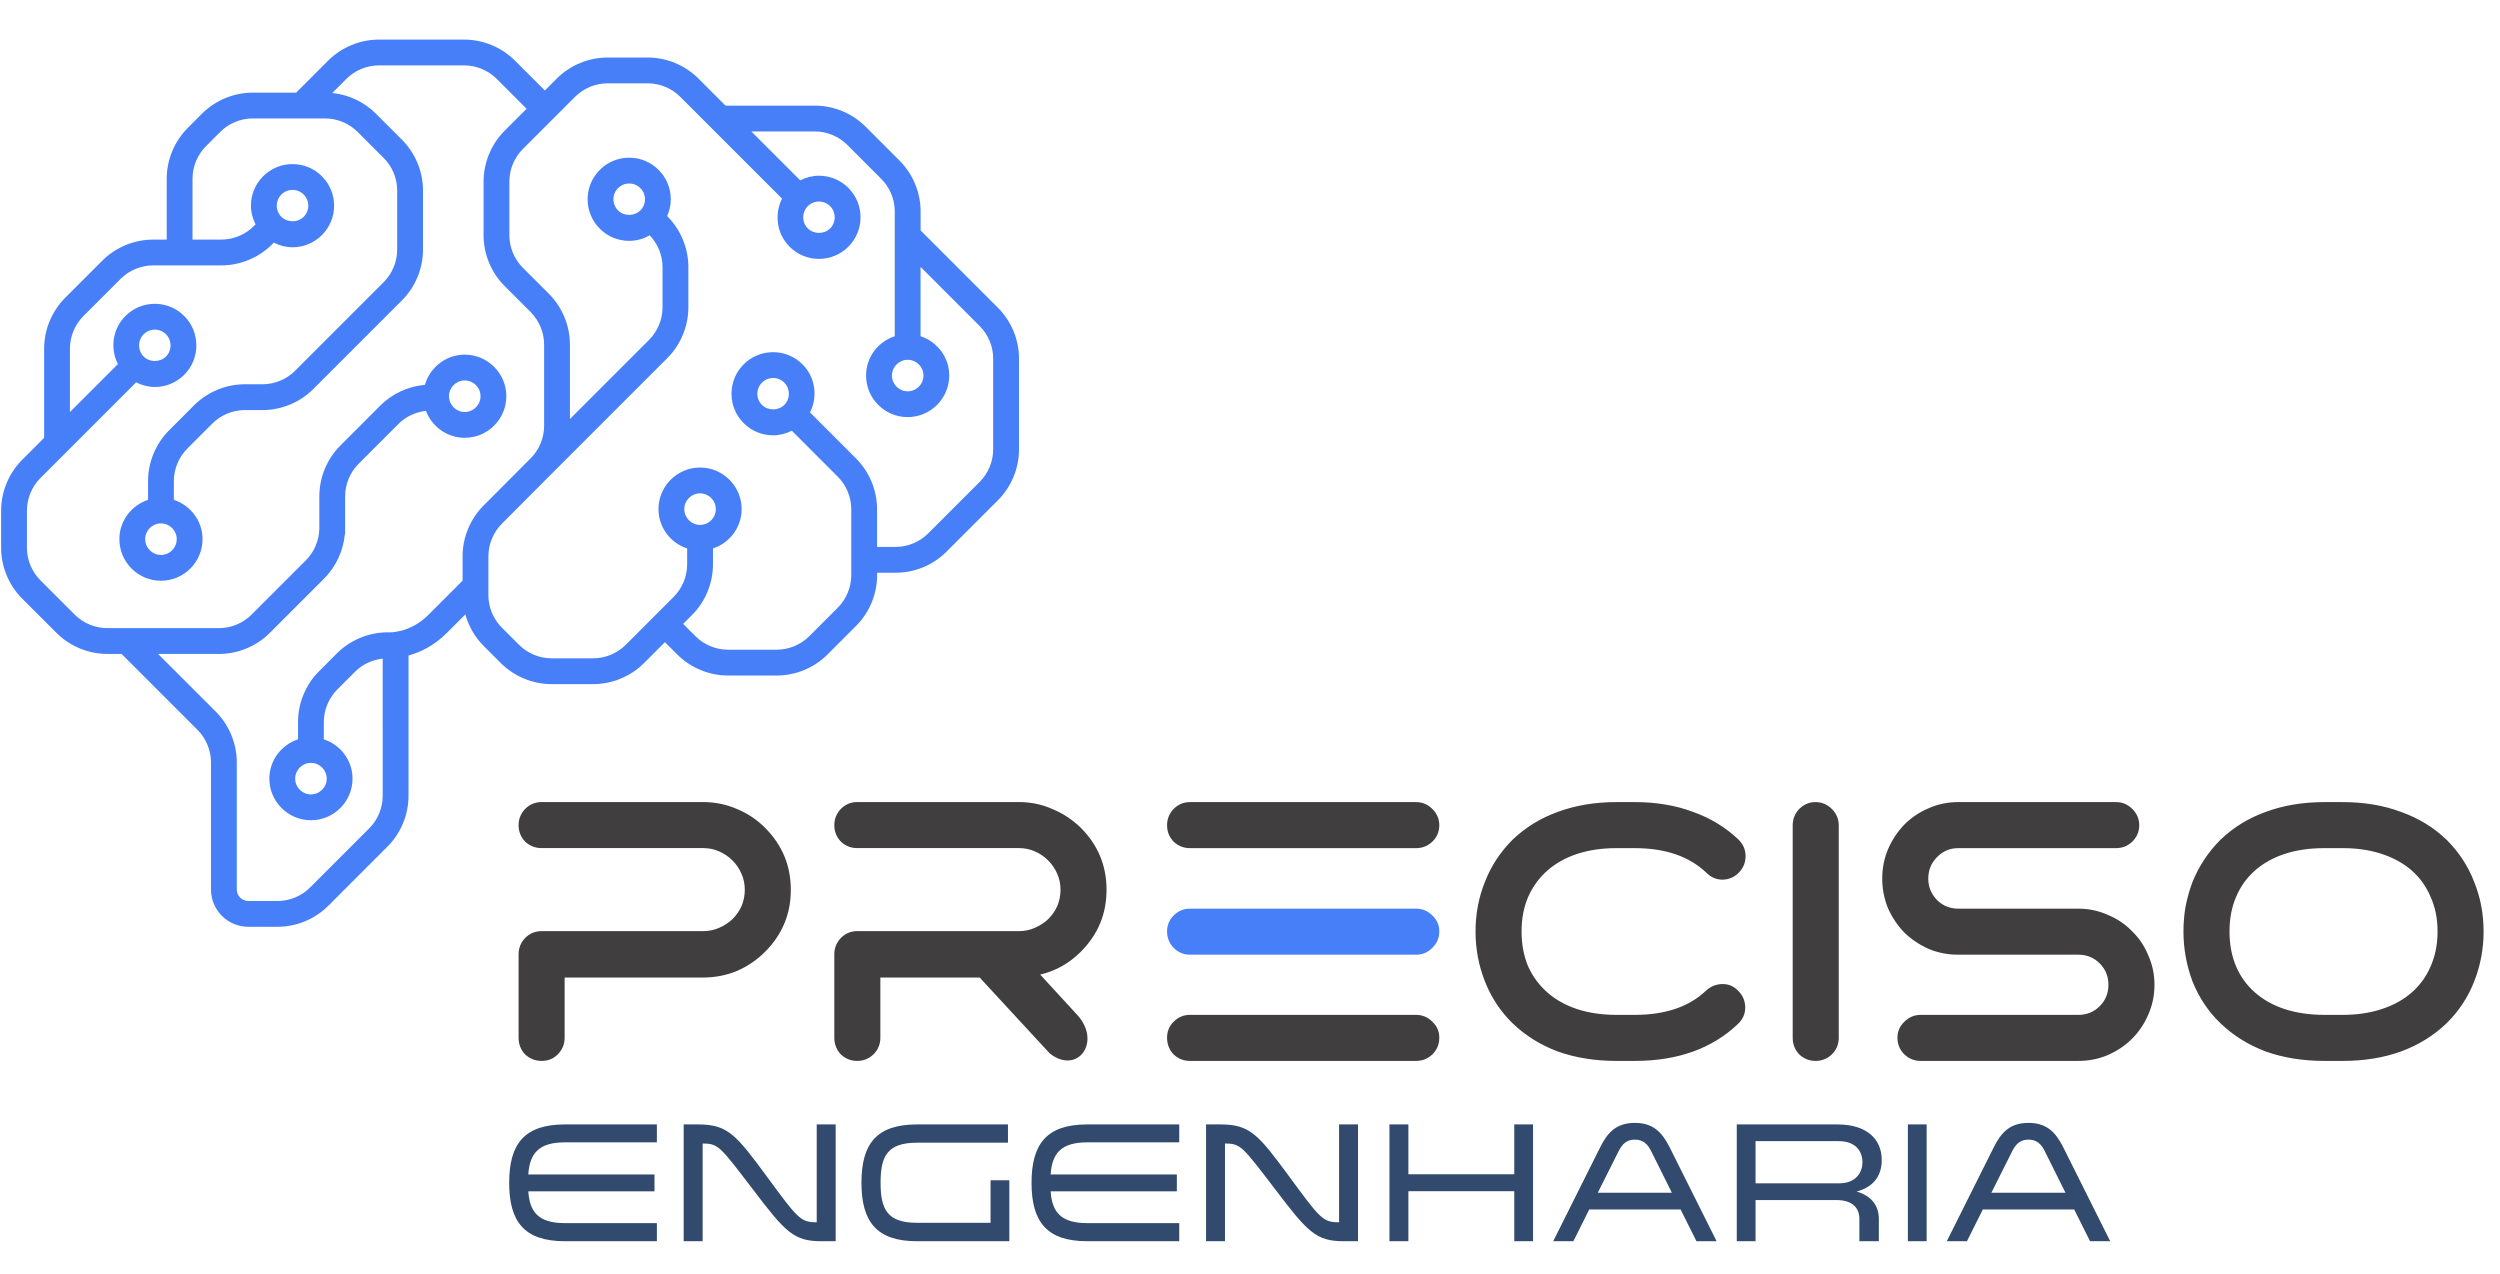
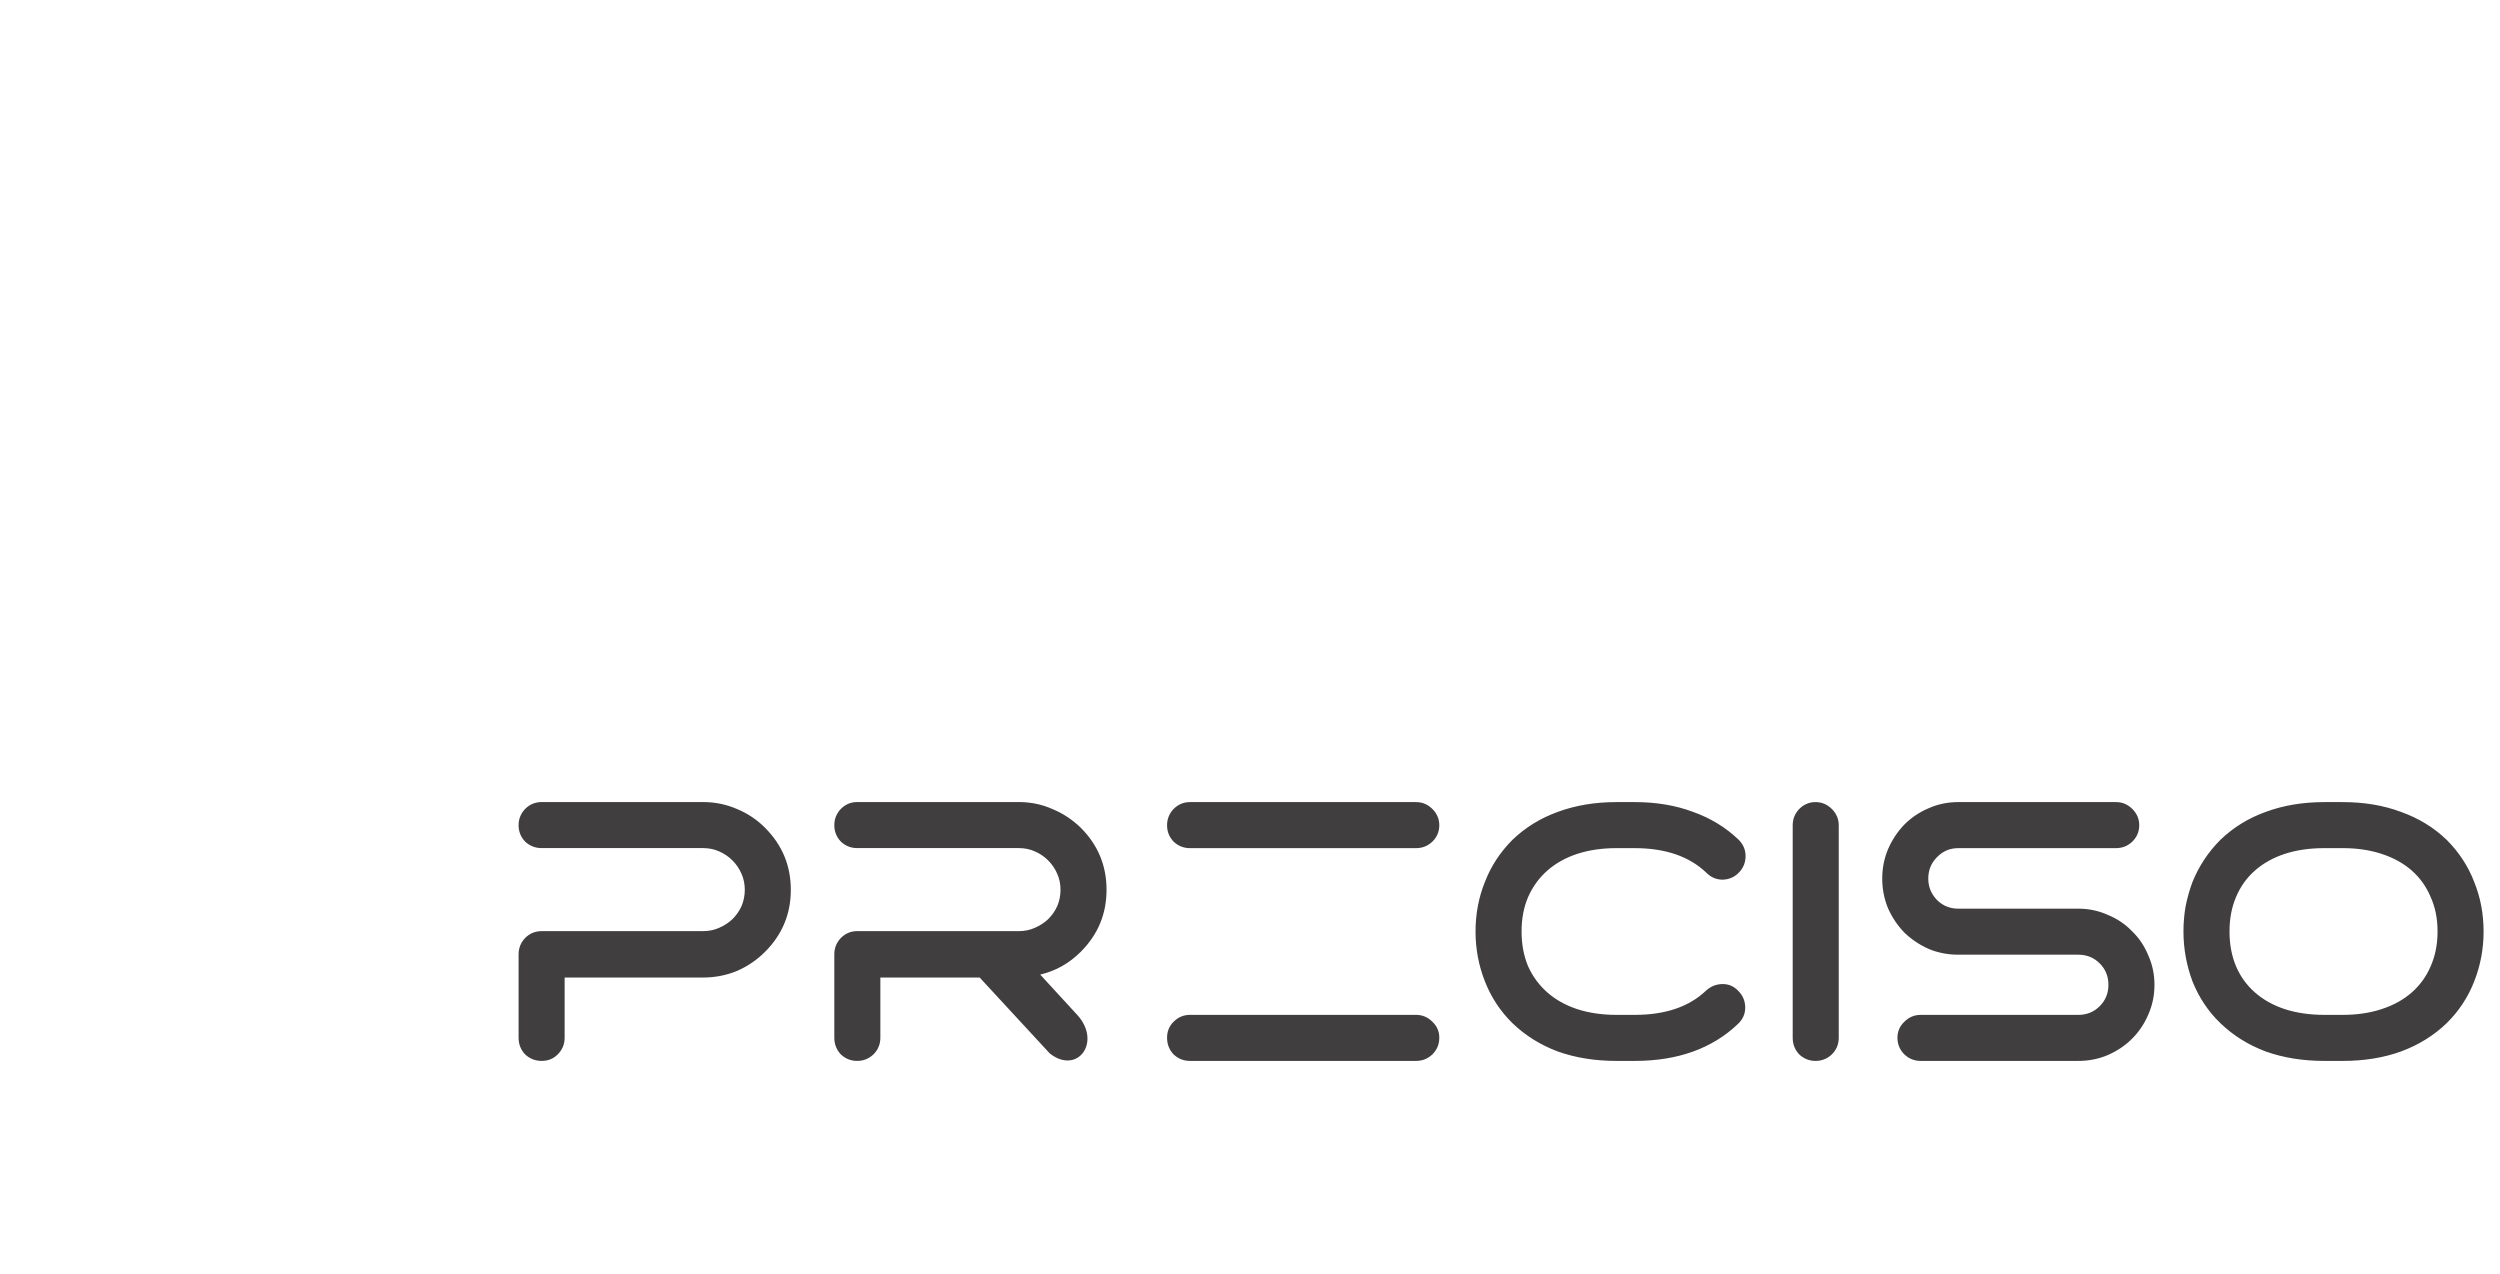
<svg xmlns="http://www.w3.org/2000/svg" xmlns:ns1="http://sodipodi.sourceforge.net/DTD/sodipodi-0.dtd" xmlns:ns2="http://www.inkscape.org/namespaces/inkscape" viewBox="0 0 196.065 99.941" height="99.941" width="196.065" xml:space="preserve" id="svg2" ns1:docname="Logo Site Preciso - Fundo branco site.svg" ns2:version="1.3.2 (091e20e, 2023-11-25, custom)" ns2:export-filename="..\..\Documents\03 Preciso Engenharia\Logos\Logo Preciso M01.svg" ns2:export-xdpi="96" ns2:export-ydpi="96">
  <defs id="defs6">
    <linearGradient id="linearGradient5" spreadMethod="pad" gradientTransform="matrix(1993.38,0,0,-1993.38,2475.96,2748.4)" gradientUnits="userSpaceOnUse" y2="0" x2="1" y1="0" x1="0">
      <stop id="stop4" offset="0" style="stop-color:#00ddf8;stop-opacity:1;" />
      <stop id="stop5" offset="1" style="stop-color:#00fae1;stop-opacity:1;" />
    </linearGradient>
    <linearGradient id="linearGradient9" spreadMethod="pad" gradientTransform="matrix(1993.38,0,0,-1993.38,2475.96,2748.4)" gradientUnits="userSpaceOnUse" y2="0" x2="1" y1="0" x1="0">
      <stop id="stop8" offset="0" style="stop-color:#00f6e4;stop-opacity:1" />
      <stop id="stop9" offset="1" style="stop-opacity:1;stop-color:#00d4ff" />
    </linearGradient>
    <clipPath id="clipPath22">
      <path id="path20" d="m 4146.51,2996.39 c -12.04,12.04 -12.03,31.64 0,43.68 5.83,5.82 13.59,9.04 21.85,9.04 8.23,0 15.99,-3.22 21.81,-9.04 12.04,-12.04 12.06,-31.64 0.03,-43.67 -11.69,-11.68 -32.04,-11.65 -43.69,-0.01 z m -269.68,273.64 c -5.82,5.82 -9.04,13.57 -9.06,21.8 0,8.26 3.24,16 9.09,21.86 5.82,5.83 13.57,9.05 21.81,9.05 8.24,0 15.99,-3.22 21.84,-9.08 5.84,-5.83 9.06,-13.57 9.06,-21.83 0,-8.24 -3.21,-15.98 -9.06,-21.81 -11.65,-11.67 -31.97,-11.7 -43.68,0.01 z m 279.52,-600.41 c 17.02,0 30.88,-13.85 30.88,-30.86 0,-17.05 -13.86,-30.9 -30.88,-30.9 -17.05,0 -30.9,13.85 -30.9,30.9 0,17.01 13.85,30.86 30.9,30.86 z m -293.71,-468.98 c 17.02,0 30.87,-13.86 30.87,-30.88 0,-17.02 -13.85,-30.88 -30.87,-30.88 -17.05,0 -30.9,13.86 -30.9,30.88 0,17.02 13.85,30.88 30.9,30.88 z m -270.34,718.04 c 0,-17.04 -13.84,-30.88 -30.88,-30.88 -17.04,0 -30.89,13.84 -30.89,30.88 0,17.04 13.85,30.89 30.89,30.89 17.04,0 30.88,-13.85 30.88,-30.89 z m 826.5,-296.86 c 0,-23.69 -9.6,-46.9 -26.37,-63.67 l -67.23,-67.22 c -16.76,-16.76 -39.97,-26.37 -63.66,-26.37 h -218.93 c -23.71,0 -46.91,9.61 -63.66,26.37 l -106.4,106.4 c -16.77,16.75 -26.37,39.95 -26.37,63.64 v 61.76 c 0,37.01 -15.01,73.22 -41.16,99.36 l -78.31,78.36 c -23.33,23.29 -54.65,37.67 -87.35,40.53 -9.77,34.02 -40.83,59.13 -77.94,59.13 -44.9,0 -81.42,-36.53 -81.42,-81.43 0,-44.88 36.52,-81.42 81.42,-81.42 34.77,0 64.31,22.03 75.96,52.79 20.07,-2.32 39.24,-11 53.6,-25.35 l 78.31,-78.36 c 16.75,-16.73 26.35,-39.91 26.35,-63.61 v -74.48 h 0.65 c 3,-32.48 17.36,-63.5 40.54,-86.67 L 3943.2,2455.2 c 26.18,-26.17 62.41,-41.17 99.41,-41.17 h 119.36 L 4049,2301.08 c -26.17,-26.17 -41.18,-62.39 -41.18,-99.39 v -248.96 c 0,-12.41 -10.08,-22.5 -22.47,-22.5 h -57.34 c -23.71,0 -46.91,9.61 -63.65,26.37 l -115.92,115.92 c -16.76,16.76 -26.36,39.96 -26.36,63.63 v 268.66 c 20.19,-2.25 39.44,-10.97 53.89,-25.4 l 35.01,-35.02 c 16.77,-16.79 26.38,-39.98 26.38,-63.67 v -33.97 c -32.5,-10.69 -56.17,-40.96 -56.17,-76.99 0,-44.89 36.54,-81.42 81.45,-81.42 44.88,0 81.4,36.53 81.4,81.42 0,36.01 -23.67,66.3 -56.14,76.99 v 33.97 c 0,36.98 -15,73.21 -41.18,99.39 l -35.02,35.05 c -26.19,26.16 -62.42,41.16 -99.4,41.16 l -2.05,-0.09 c -0.2,-0.01 -41.12,-2.26 -77.64,34.27 l -66.98,67 v 47.77 c 0,37.02 -15,73.23 -41.13,99.35 l -92.2,92.55 c -16.73,16.73 -26.34,39.9 -26.34,63.61 v 159.05 c 0,23.69 9.61,46.9 26.34,63.66 l 51.1,51.08 c 26.15,26.15 41.16,62.37 41.16,99.38 v 105.16 c 0,37.02 -15.01,73.24 -41.16,99.4 l -43.14,43.13 58.57,58.56 c 16.77,16.75 39.98,26.36 63.67,26.36 h 167.01 c 23.69,0 46.89,-9.61 63.65,-26.36 l 27.7,-27.71 c -32.03,-3.25 -62.56,-17.6 -85.41,-40.46 l -51.09,-51.09 c -26.18,-26.18 -41.19,-62.39 -41.19,-99.36 v -115.79 c 0,-37 15.01,-73.22 41.19,-99.38 l 173.63,-173.67 c 26.19,-26.16 62.42,-41.16 99.39,-41.16 h 34.65 c 23.71,0 46.9,-9.61 63.63,-26.36 l 49.03,-49.06 c 16.77,-16.77 26.38,-39.97 26.38,-63.64 v -36.78 c -32.49,-10.7 -56.16,-40.97 -56.16,-76.98 0,-44.9 36.54,-81.43 81.44,-81.43 44.89,0 81.41,36.53 81.41,81.43 0,36.01 -23.67,66.28 -56.14,76.98 v 36.78 c 0,36.97 -15.02,73.19 -41.18,99.38 l -49.02,49.06 c -26.17,26.16 -62.38,41.16 -99.39,41.16 h -34.65 c -23.68,0 -46.87,9.6 -63.66,26.37 l -173.64,173.65 c -16.76,16.76 -26.37,39.96 -26.37,63.65 v 115.79 c 0,23.67 9.61,46.86 26.37,63.62 l 51.11,51.11 c 16.74,16.76 39.92,26.36 63.63,26.36 h 141.75 c 23.7,0 46.91,-9.61 63.66,-26.37 l 27.92,-27.93 c 16.76,-16.77 26.37,-39.96 26.37,-63.64 v -119.3 h -56.42 c -23.69,0 -46.89,9.61 -63.62,26.36 l -3.44,3.44 c 5.71,11.27 9.07,23.62 9.07,36.61 -0.02,21.75 -8.49,42.2 -23.86,57.55 -15.36,15.4 -35.81,23.89 -57.58,23.89 -21.76,0 -42.21,-8.49 -57.56,-23.85 -15.39,-15.4 -23.87,-35.85 -23.87,-57.6 0.02,-21.75 8.49,-42.2 23.85,-57.53 15.37,-15.4 35.84,-23.89 57.58,-23.89 13,0 25.37,3.36 36.62,9.09 l 3.44,-3.44 c 26.15,-26.16 62.36,-41.16 99.37,-41.16 l 133.61,-0.02 c 23.7,0 46.9,-9.61 63.65,-26.37 l 72.84,-72.84 c 16.77,-16.77 26.38,-39.96 26.38,-63.64 v -124.28 l -93.91,93.89 c 15.38,30.54 10.7,68.69 -14.75,94.16 -15.38,15.38 -35.83,23.85 -57.56,23.85 -21.76,0 -42.21,-8.47 -57.6,-23.85 -31.72,-31.76 -31.72,-83.41 0.01,-115.14 15.38,-15.39 35.83,-23.86 57.59,-23.86 12.99,0 25.35,3.36 36.61,9.08 l 187.44,-187.46 c 16.79,-16.78 26.39,-39.97 26.39,-63.66 z m -1210.34,682.56 c 0,8.24 3.22,15.99 9.08,21.83 5.82,5.84 13.58,9.07 21.84,9.07 8.23,0 15.97,-3.21 21.8,-9.07 5.84,-5.82 9.06,-13.59 9.06,-21.83 -0.01,-8.24 -3.22,-15.99 -9.07,-21.85 -11.66,-11.64 -31.95,-11.68 -43.67,0.04 -5.82,5.82 -9.04,13.57 -9.04,21.81 z m -318.91,-57.13 c -11.68,-11.68 -32.02,-11.67 -43.67,-0.02 -12.04,12.04 -12.02,31.64 0,43.68 5.84,5.82 13.58,9.05 21.83,9.05 8.24,0 16.01,-3.23 21.83,-9.05 12.04,-12.04 12.06,-31.64 0.01,-43.66 z m 46.13,-301.92 c 5.83,5.83 13.58,9.04 21.83,9.04 8.25,0 16.02,-3.21 21.84,-9.04 5.84,-5.83 9.06,-13.6 9.06,-21.84 0,-8.26 -3.22,-16.01 -9.06,-21.85 -11.7,-11.64 -32.04,-11.61 -43.69,0 -12.04,12.04 -12.02,31.64 0.02,43.69 z m 164.85,-278.64 c -17.01,0 -30.86,13.86 -30.86,30.9 0,17.03 13.85,30.87 30.86,30.87 17.04,0 30.9,-13.84 30.9,-30.87 0,-17.04 -13.86,-30.9 -30.9,-30.9 z m 414.55,-137.53 c 0,-23.71 -9.59,-46.91 -26.34,-63.66 l -33.73,-33.71 c -16.77,-16.77 -39.96,-26.37 -63.64,-26.37 h -81.56 c -23.69,0 -46.9,9.6 -63.66,26.35 l -93.96,94 c -16.79,16.78 -26.39,39.98 -26.39,63.67 v 31.15 c 32.48,10.7 56.15,40.98 56.15,77 0,44.89 -36.53,81.42 -81.42,81.42 -44.89,0 -81.41,-36.53 -81.41,-81.42 0,-36.01 23.66,-66.3 56.13,-77 v -31.15 c 0,-36.99 15,-73.21 41.19,-99.4 l 17.23,-17.23 -24.18,-24.19 c -16.75,-16.75 -39.95,-26.36 -63.65,-26.36 h -95.42 c -23.7,0 -46.9,9.61 -63.64,26.36 l -55.98,56 c -16.79,16.78 -26.39,39.97 -26.39,63.66 v 129.11 c 0,23.67 9.6,46.87 26.37,63.63 l 90.1,90.13 c 11.27,-5.74 23.64,-9.09 36.63,-9.09 21.74,0 42.19,8.48 57.57,23.84 15.38,15.38 23.87,35.83 23.87,57.59 0,21.75 -8.49,42.2 -23.87,57.6 -15.38,15.36 -35.83,23.82 -57.57,23.82 -21.75,0 -42.2,-8.47 -57.55,-23.84 -25.47,-25.49 -30.17,-63.64 -14.76,-94.16 l -90.15,-90.16 c -26.18,-26.17 -41.18,-62.38 -41.18,-99.36 v -73.85 h -36.42 c -23.71,0 -46.9,9.61 -63.67,26.37 l -100.91,100.91 c -16.76,16.76 -26.37,39.96 -26.37,63.68 v 177.91 c 0,23.7 9.61,46.89 26.37,63.64 l 115.81,115.84 v -135.76 c -32.47,-10.69 -56.14,-40.98 -56.14,-76.99 0,-44.89 36.52,-81.42 81.42,-81.42 44.89,0 81.43,36.53 81.43,81.42 0,36.03 -23.67,66.3 -56.17,76.99 v 186.29 10.46 47.73 c 0,23.67 9.61,46.87 26.36,63.63 l 66.65,66.64 c 16.73,16.74 39.9,26.34 63.61,26.34 h 124.3 l -95.8,-95.81 c -11.25,5.73 -23.64,9.08 -36.63,9.08 -21.74,0 -42.18,-8.47 -57.58,-23.85 -31.71,-31.75 -31.71,-83.4 0,-115.16 15.4,-15.36 35.84,-23.83 57.58,-23.83 21.74,0 42.18,8.47 57.58,23.85 25.47,25.47 30.13,63.6 14.74,94.15 L 3079,3444.63 v 0 l 60.46,60.47 c 16.75,16.75 39.94,26.35 63.66,26.35 h 78.56 c 23.69,0 46.9,-9.6 63.66,-26.35 l 102.34,-102.33 c 16.73,-16.74 26.34,-39.95 26.34,-63.66 v -105.16 c 0,-23.7 -9.61,-46.88 -26.34,-63.62 l -51.13,-51.1 c -26.13,-26.18 -41.13,-62.4 -41.13,-99.4 v -145.79 l -154.99,155 c -16.77,16.76 -26.37,39.96 -26.37,63.65 v 79.02 c 0,23.06 9.24,45.56 25.18,62.19 12.14,-6.94 25.77,-10.95 40.12,-10.95 21.75,0 42.2,8.49 57.53,23.85 15.4,15.37 23.88,35.82 23.89,57.56 0,21.77 -8.47,42.22 -23.85,57.6 -15.38,15.38 -35.82,23.85 -57.55,23.85 -21.75,0 -42.22,-8.49 -57.57,-23.85 -15.4,-15.37 -23.89,-35.81 -23.89,-57.58 0,-11.56 2.56,-22.7 7.12,-32.95 l -0.35,-0.36 c -26.16,-26.16 -41.17,-62.37 -41.17,-99.36 v -79.02 c 0,-36.98 15.01,-73.21 41.17,-99.38 l 231.85,-231.85 92.2,-92.53 c 16.75,-16.75 26.34,-39.95 26.34,-63.66 z m -821.12,460.86 c 17.04,0 30.88,-13.85 30.88,-30.88 0,-17.02 -13.84,-30.88 -30.88,-30.88 -17.03,0 -30.88,13.86 -30.88,30.88 0,17.03 13.85,30.88 30.88,30.88 z m 1734.2,-195.87 -43.04,43.06 v 174.82 c 0,36.98 -15.01,73.19 -41.18,99.36 l -72.84,72.85 c -26.15,26.17 -62.38,41.18 -99.39,41.18 h -26.65 v 119.31 c 0,36.99 -15.01,73.2 -41.17,99.37 l -27.92,27.93 c -26.17,26.17 -62.41,41.18 -99.4,41.18 h -84.97 l -62.71,62.74 c -26.18,26.15 -62.4,41.15 -99.38,41.15 H 3562.5 c -37,0 -73.22,-15 -99.39,-41.16 l -58.58,-58.57 -23.46,23.47 c -26.17,26.15 -62.39,41.16 -99.39,41.16 h -78.56 c -37.01,0 -73.23,-15.01 -99.39,-41.17 l -53.05,-53.07 h -174.84 c -37.01,0 -73.24,-15 -99.37,-41.16 l -66.64,-66.63 c -26.14,-26.17 -41.15,-62.39 -41.15,-99.36 v -37.26 L 2517.14,3091.8 c -26.17,-26.16 -41.18,-62.38 -41.18,-99.39 V 2814.5 c 0,-37.01 15.01,-73.23 41.18,-99.41 l 100.91,-100.91 c 26.18,-26.17 62.4,-41.18 99.4,-41.18 h 36.42 v -4.72 c 0,-36.98 15,-73.2 41.18,-99.39 l 55.99,-56.01 c 26.16,-26.15 62.39,-41.16 99.38,-41.16 h 95.42 c 36.99,0 73.22,15.01 99.37,41.16 l 24.17,24.17 41.03,-41.02 c 26.18,-26.14 62.4,-41.15 99.4,-41.15 h 81.56 c 36.97,0 73.2,15.01 99.37,41.17 l 33.73,33.72 c 17.09,17.09 29.31,38.52 35.79,61.62 l 36.62,-36.62 c 25.5,-25.5 52.78,-37.82 74.66,-43.76 v -274.86 c 0,-36.98 15,-73.21 41.17,-99.36 l 115.9,-115.92 c 26.16,-26.17 62.39,-41.17 99.4,-41.17 h 57.34 c 40.26,0 73.02,32.75 73.02,73.03 v 248.96 c 0,23.69 9.6,46.88 26.36,63.63 l 148.71,148.71 h 28.1 c 37.01,0 73.22,15 99.4,41.17 l 67.24,67.21 c 26.16,26.21 41.16,62.42 41.16,99.41 v 72.94 c 0,36.98 -15,73.21 -41.18,99.39 z" />
    </clipPath>
    <linearGradient id="linearGradient28" spreadMethod="pad" gradientTransform="matrix(1993.38,0,0,-1993.38,2475.96,2748.4)" gradientUnits="userSpaceOnUse" y2="0" x2="1" y1="0" x1="0">
      <stop id="stop24" offset="0" style="stop-opacity:1;stop-color:#00ffdd" />
      <stop id="stop26" offset="1" style="stop-opacity:1;stop-color:#00d4ff" />
    </linearGradient>
    <clipPath id="clipPath44">
-       <path id="path42" d="m 5457.7,1923.87 c 0,9.53 3.3,17.6 9.89,24.2 6.6,6.6 14.67,9.9 24.21,9.9 9.52,0 17.59,-3.3 24.2,-9.9 6.59,-6.6 9.89,-14.67 9.89,-24.2 0,-9.54 -3.3,-17.6 -9.89,-24.2 -6.61,-6.6 -14.68,-9.9 -24.2,-9.9 -9.54,0 -17.61,3.3 -24.21,9.9 -6.59,6.6 -9.89,14.66 -9.89,24.2 z" />
-     </clipPath>
+       </clipPath>
    <linearGradient id="linearGradient50" spreadMethod="pad" gradientTransform="matrix(68.193,0,0,-68.193,5457.7,1923.87)" gradientUnits="userSpaceOnUse" y2="0" x2="1" y1="0" x1="0">
      <stop id="stop46" offset="0" style="stop-opacity:1;stop-color:#00ffdd" />
      <stop id="stop48" offset="1" style="stop-opacity:1;stop-color:#00d4ff" />
    </linearGradient>
    <linearGradient id="linearGradient9-8" spreadMethod="pad" gradientTransform="matrix(1993.38,0,0,-1993.38,2475.96,2748.4)" gradientUnits="userSpaceOnUse" y2="0" x2="1" y1="0" x1="0">
      <stop id="stop8-2" offset="0" style="stop-color:#467ff7;stop-opacity:1;" />
      <stop id="stop9-2" offset="1" style="stop-opacity:1;stop-color:#00d4ff" />
    </linearGradient>
  </defs>
  <g ns2:groupmode="layer" id="layer2" ns2:label="Fundo" style="display:none" transform="translate(-515.37,-381.88)">
-     <path id="path14" style="display:inline;fill:#383c41;fill-opacity:1;fill-rule:nonzero;stroke:none;stroke-width:0.02" d="M 711.422,481.88 H 515.351 v -100 h 196.071 v 100" />
-   </g>
+     </g>
  <g id="g8" ns2:label="Logo 02" style="display:inline" transform="matrix(0.558,0,0,0.558,-276.57,-202.407)">
    <g ns2:groupmode="layer" id="g3" ns2:label="ENGENHARIA" style="display:inline">
-       <path d="m 587.969,523.293 v -2.52 h -12.936 c -5.712,0 -7.824,2.76 -7.824,8.208 0,5.448 2.112,8.208 7.824,8.208 h 12.936 v -2.544 h -12.936 c -3.648,0 -4.944,-1.512 -5.136,-4.464 h 17.736 v -2.376 h -17.736 c 0.192,-2.976 1.488,-4.512 5.136,-4.512 z m 6.432,0.168 h 0.12 c 2.088,0 2.424,0.528 6.864,6.336 4.608,6.072 5.784,7.392 9.696,7.392 h 2.016 v -16.416 h -2.664 v 13.752 h -0.12 c -2.16,0 -2.64,-0.648 -6.816,-6.336 -4.416,-6 -5.568,-7.416 -9.744,-7.416 h -2.016 v 16.416 h 2.664 z m 40.464,5.16 v 5.976 h -10.344 c -4.176,0 -5.112,-1.896 -5.112,-5.64 0,-3.696 0.936,-5.616 5.112,-5.616 h 12.792 v -2.568 h -12.792 c -5.712,0 -7.8,2.76 -7.8,8.184 0,5.448 2.088,8.232 7.8,8.232 h 12.984 v -8.568 z m 26.52,-5.328 v -2.52 h -12.936 c -5.712,0 -7.824,2.76 -7.824,8.208 0,5.448 2.112,8.208 7.824,8.208 h 12.936 v -2.544 h -12.936 c -3.648,0 -4.944,-1.512 -5.136,-4.464 h 17.736 v -2.376 h -17.736 c 0.192,-2.976 1.488,-4.512 5.136,-4.512 z m 6.432,0.168 h 0.12 c 2.088,0 2.424,0.528 6.864,6.336 4.608,6.072 5.784,7.392 9.696,7.392 h 2.016 v -16.416 h -2.664 v 13.752 h -0.12 c -2.16,0 -2.64,-0.648 -6.816,-6.336 -4.416,-6 -5.568,-7.416 -9.744,-7.416 h -2.016 v 16.416 h 2.664 z m 43.296,13.728 v -16.416 h -2.64 v 7.008 h -14.88 v -7.008 h -2.664 v 16.416 h 2.664 v -7.032 h 14.88 v 7.032 z m 19.2,-13.2 c -1.08,-2.136 -2.328,-3.432 -4.896,-3.432 -2.544,0 -3.816,1.296 -4.872,3.432 l -6.6,13.2 h 2.832 l 2.232,-4.464 h 12.84 l 2.232,4.464 h 2.832 z m 0.312,6.384 h -10.416 l 2.928,-5.832 c 0.504,-1.008 1.128,-1.632 2.28,-1.632 1.176,0 1.8,0.624 2.304,1.632 z m 9.12,6.816 h 2.64 v -5.784 h 11.424 c 2.328,0 3.168,1.272 3.168,2.592 v 3.192 h 2.736 v -3.144 c 0,-1.8 -0.984,-3.216 -3.12,-3.84 2.208,-0.576 3.528,-2.064 3.528,-4.416 0,-3.048 -2.208,-5.016 -6.216,-5.016 h -14.16 z m 2.64,-8.136 v -5.928 h 11.712 c 2.52,0 3.312,1.608 3.312,2.952 0,1.344 -0.816,2.976 -3.312,2.976 z m 21.408,-8.28 v 16.416 h 2.64 v -16.416 z m 21.84,3.216 c -1.08,-2.136 -2.328,-3.432 -4.896,-3.432 -2.544,0 -3.816,1.296 -4.872,3.432 l -6.6,13.2 h 2.832 l 2.232,-4.464 h 12.84 l 2.232,4.464 h 2.832 z m 0.312,6.384 h -10.416 l 2.928,-5.832 c 0.504,-1.008 1.128,-1.632 2.28,-1.632 1.176,0 1.8,0.624 2.304,1.632 z" id="text2" style="font-weight:bold;font-size:24px;font-family:Venera;-inkscape-font-specification:'Venera Bold';fill:#324a6d;fill-opacity:1;stroke-width:7.807;stroke-linecap:round;stroke-linejoin:round" ns2:label="text2" aria-label="ENGENHARIA" />
-     </g>
+       </g>
    <g ns2:groupmode="layer" id="g4" ns2:label="PRECISO" style="display:inline">
      <path d="m 603.176,479.087 c 2.411,2.411 3.617,5.315 3.617,8.712 0,3.396 -1.206,6.3 -3.617,8.712 -1.155,1.155 -2.479,2.055 -3.974,2.7 -1.494,0.611 -3.074,0.917 -4.738,0.917 h -19.461 v 8.457 c 0,0.917 -0.323,1.698 -0.968,2.344 -0.611,0.611 -1.359,0.917 -2.242,0.917 -0.917,0 -1.698,-0.306 -2.344,-0.917 -0.611,-0.645 -0.917,-1.426 -0.917,-2.344 v -11.718 c 0,-0.883 0.306,-1.647 0.917,-2.293 0.645,-0.645 1.426,-0.968 2.344,-0.968 h 22.671 c 0.815,0 1.562,-0.153 2.242,-0.459 0.713,-0.306 1.342,-0.713 1.885,-1.223 0.543,-0.543 0.968,-1.155 1.274,-1.834 0.306,-0.713 0.459,-1.477 0.459,-2.293 0,-0.815 -0.153,-1.562 -0.459,-2.242 -0.306,-0.713 -0.73,-1.342 -1.274,-1.885 -0.543,-0.543 -1.172,-0.968 -1.885,-1.274 -0.679,-0.306 -1.426,-0.459 -2.242,-0.459 h -22.671 c -0.917,0 -1.698,-0.306 -2.344,-0.917 -0.611,-0.645 -0.917,-1.409 -0.917,-2.293 0,-0.883 0.306,-1.647 0.917,-2.293 0.645,-0.645 1.426,-0.968 2.344,-0.968 h 22.671 c 1.664,0 3.244,0.323 4.738,0.968 1.494,0.611 2.819,1.494 3.974,2.649 z m 40.043,31.739 -9.883,-10.699 h -13.959 v 8.457 c 0,0.917 -0.323,1.698 -0.968,2.344 -0.645,0.611 -1.409,0.917 -2.293,0.917 -0.883,0 -1.647,-0.306 -2.293,-0.917 -0.611,-0.645 -0.917,-1.426 -0.917,-2.344 v -11.718 c 0,-0.883 0.306,-1.647 0.917,-2.293 0.645,-0.645 1.409,-0.968 2.293,-0.968 h 22.722 c 0.815,0 1.562,-0.153 2.242,-0.459 0.713,-0.306 1.342,-0.713 1.885,-1.223 0.543,-0.543 0.968,-1.155 1.274,-1.834 0.306,-0.713 0.459,-1.477 0.459,-2.293 0,-0.815 -0.153,-1.562 -0.459,-2.242 -0.306,-0.713 -0.73,-1.342 -1.274,-1.885 -0.543,-0.543 -1.172,-0.968 -1.885,-1.274 -0.679,-0.306 -1.426,-0.459 -2.242,-0.459 h -22.722 c -0.883,0 -1.647,-0.306 -2.293,-0.917 -0.611,-0.645 -0.917,-1.409 -0.917,-2.293 0,-0.883 0.306,-1.647 0.917,-2.293 0.645,-0.645 1.409,-0.968 2.293,-0.968 h 22.722 c 1.664,0 3.227,0.323 4.687,0.968 1.494,0.611 2.836,1.494 4.025,2.649 2.411,2.411 3.617,5.315 3.617,8.712 0,3.396 -1.206,6.3 -3.617,8.712 -1.63,1.63 -3.532,2.7 -5.706,3.21 l 5.196,5.655 c 3.484,3.796 0.065,8.468 -3.821,5.451 z m 51.455,-35.356 c 0.883,0 1.647,0.323 2.293,0.968 0.645,0.645 0.968,1.409 0.968,2.293 0,0.883 -0.323,1.647 -0.968,2.293 -0.645,0.611 -1.409,0.917 -2.293,0.917 h -31.79 c -0.883,0 -1.647,-0.306 -2.293,-0.917 -0.611,-0.645 -0.917,-1.409 -0.917,-2.293 0,-0.883 0.306,-1.647 0.917,-2.293 0.645,-0.645 1.409,-0.968 2.293,-0.968 z m 0,29.905 c 0.883,0 1.647,0.323 2.293,0.968 0.645,0.611 0.968,1.359 0.968,2.242 0,0.917 -0.323,1.698 -0.968,2.344 -0.645,0.611 -1.409,0.917 -2.293,0.917 h -31.79 c -0.883,0 -1.647,-0.306 -2.293,-0.917 -0.611,-0.645 -0.917,-1.426 -0.917,-2.344 0,-0.883 0.306,-1.63 0.917,-2.242 0.645,-0.645 1.409,-0.968 2.293,-0.968 z m 28.173,-23.435 c -2.038,0 -3.889,0.272 -5.553,0.815 -1.63,0.543 -3.023,1.325 -4.178,2.344 -1.155,1.019 -2.055,2.259 -2.7,3.719 -0.611,1.426 -0.917,3.04 -0.917,4.84 0,1.8 0.306,3.43 0.917,4.891 0.645,1.426 1.545,2.649 2.7,3.668 1.155,1.019 2.547,1.8 4.178,2.344 1.664,0.543 3.515,0.815 5.553,0.815 h 2.547 c 4.313,0 7.659,-1.138 10.036,-3.413 0.679,-0.611 1.46,-0.917 2.344,-0.917 0.883,0 1.63,0.34 2.242,1.019 0.611,0.645 0.917,1.409 0.917,2.293 0,0.883 -0.34,1.647 -1.019,2.293 -3.634,3.464 -8.474,5.196 -14.52,5.196 h -2.547 c -3.023,0 -5.774,-0.442 -8.253,-1.325 -2.445,-0.917 -4.568,-2.242 -6.368,-3.974 -1.698,-1.664 -2.989,-3.617 -3.872,-5.859 -0.883,-2.242 -1.325,-4.585 -1.325,-7.031 0,-2.479 0.442,-4.806 1.325,-6.98 0.849,-2.208 2.14,-4.178 3.872,-5.91 1.8,-1.732 3.923,-3.04 6.368,-3.923 2.479,-0.917 5.23,-1.376 8.253,-1.376 h 2.547 c 3.023,0 5.757,0.459 8.202,1.376 2.479,0.883 4.619,2.191 6.419,3.923 0.645,0.645 0.968,1.409 0.968,2.293 0,0.883 -0.306,1.647 -0.917,2.293 -0.611,0.645 -1.376,0.985 -2.293,1.019 -0.883,0 -1.647,-0.323 -2.293,-0.968 -2.411,-2.31 -5.774,-3.464 -10.087,-3.464 z m 27.969,-6.47 c 0.883,0 1.647,0.323 2.293,0.968 0.645,0.645 0.968,1.409 0.968,2.293 v 29.854 c 0,0.917 -0.323,1.698 -0.968,2.344 -0.645,0.611 -1.409,0.917 -2.293,0.917 -0.883,0 -1.647,-0.306 -2.293,-0.917 -0.611,-0.645 -0.917,-1.426 -0.917,-2.344 v -29.854 c 0,-0.883 0.306,-1.647 0.917,-2.293 0.645,-0.645 1.409,-0.968 2.293,-0.968 z m 36.936,14.978 c 1.46,0 2.836,0.289 4.127,0.866 1.325,0.543 2.462,1.308 3.413,2.293 0.985,0.951 1.749,2.089 2.293,3.413 0.577,1.291 0.866,2.666 0.866,4.127 0,1.494 -0.289,2.887 -0.866,4.178 -0.543,1.291 -1.308,2.428 -2.293,3.413 -0.951,0.951 -2.089,1.715 -3.413,2.293 -1.291,0.543 -2.666,0.815 -4.127,0.815 h -22.161 c -0.883,0 -1.647,-0.306 -2.293,-0.917 -0.645,-0.645 -0.968,-1.426 -0.968,-2.344 0,-0.883 0.323,-1.63 0.968,-2.242 0.645,-0.645 1.409,-0.968 2.293,-0.968 h 22.161 c 1.189,0 2.191,-0.408 3.006,-1.223 0.815,-0.815 1.223,-1.817 1.223,-3.006 0,-1.189 -0.408,-2.191 -1.223,-3.006 -0.815,-0.815 -1.817,-1.223 -3.006,-1.223 h -16.863 c -1.494,0 -2.887,-0.272 -4.178,-0.815 -1.291,-0.577 -2.428,-1.342 -3.413,-2.293 -0.951,-0.985 -1.715,-2.123 -2.293,-3.413 -0.543,-1.325 -0.815,-2.717 -0.815,-4.178 0,-1.46 0.272,-2.836 0.815,-4.127 0.577,-1.325 1.342,-2.479 2.293,-3.464 0.985,-0.985 2.123,-1.749 3.413,-2.293 1.291,-0.577 2.683,-0.866 4.178,-0.866 h 22.161 c 0.883,0 1.647,0.323 2.293,0.968 0.645,0.645 0.968,1.409 0.968,2.293 0,0.883 -0.323,1.647 -0.968,2.293 -0.645,0.611 -1.409,0.917 -2.293,0.917 h -22.161 c -1.189,0 -2.191,0.425 -3.006,1.274 -0.815,0.815 -1.223,1.817 -1.223,3.006 0,1.155 0.408,2.157 1.223,3.006 0.815,0.815 1.817,1.223 3.006,1.223 z m 51.761,-9.68 c 1.732,1.732 3.023,3.702 3.872,5.91 0.883,2.174 1.325,4.5 1.325,6.98 0,2.445 -0.442,4.789 -1.325,7.031 -0.883,2.242 -2.174,4.195 -3.872,5.859 -1.8,1.732 -3.94,3.057 -6.419,3.974 -2.445,0.883 -5.179,1.325 -8.202,1.325 h -2.547 c -3.023,0 -5.774,-0.442 -8.253,-1.325 -2.445,-0.917 -4.568,-2.242 -6.368,-3.974 -1.698,-1.63 -3.006,-3.583 -3.923,-5.859 -0.849,-2.276 -1.274,-4.619 -1.274,-7.031 0,-1.223 0.102,-2.411 0.306,-3.566 0.238,-1.189 0.56,-2.327 0.968,-3.413 0.917,-2.242 2.225,-4.212 3.923,-5.91 1.8,-1.732 3.923,-3.04 6.368,-3.923 2.479,-0.917 5.23,-1.376 8.253,-1.376 h 2.547 c 3.023,0 5.757,0.459 8.202,1.376 2.479,0.883 4.619,2.191 6.419,3.923 z m -14.621,24.607 c 2.038,0 3.872,-0.272 5.502,-0.815 1.664,-0.543 3.074,-1.325 4.228,-2.344 1.155,-1.019 2.038,-2.242 2.649,-3.668 0.645,-1.46 0.968,-3.091 0.968,-4.891 0,-1.8 -0.323,-3.413 -0.968,-4.84 -0.611,-1.46 -1.494,-2.7 -2.649,-3.719 -1.155,-1.019 -2.564,-1.8 -4.228,-2.344 -1.63,-0.543 -3.464,-0.815 -5.502,-0.815 h -2.547 c -2.072,0 -3.94,0.272 -5.604,0.815 -1.63,0.543 -3.023,1.325 -4.178,2.344 -1.155,1.019 -2.038,2.259 -2.649,3.719 -0.611,1.426 -0.917,3.04 -0.917,4.84 0,1.8 0.306,3.43 0.917,4.891 0.611,1.426 1.494,2.649 2.649,3.668 1.155,1.019 2.547,1.8 4.178,2.344 1.664,0.543 3.532,0.815 5.604,0.815 z" id="path3" style="font-size:50.946px;font-family:Varino;-inkscape-font-specification:Varino;display:inline;fill:#403e3f;fill-opacity:1;stroke-width:17.911;stroke-linecap:round;stroke-linejoin:round" ns2:label="text1" aria-label="PRECISO" ns1:nodetypes="ssscscssscsscsscccscscsscscsscscccscscsscsscccscscsscscssccsscccssscsscscssscscsscssssscscscscsscscscssccsscccssccssccsssssscscsscsscccscscsscscssssssscccscccsssscsscscssccssccsscccsccccssccscscscscsscscscscss" />
-       <path d="m 694.675,490.447 c 0.883,0 1.647,0.323 2.293,0.968 0.645,0.611 0.968,1.359 0.968,2.242 0,0.883 -0.323,1.647 -0.968,2.293 -0.645,0.645 -1.409,0.968 -2.293,0.968 h -31.79 c -0.883,0 -1.647,-0.323 -2.293,-0.968 -0.611,-0.645 -0.917,-1.409 -0.917,-2.293 0,-0.883 0.306,-1.63 0.917,-2.242 0.645,-0.645 1.409,-0.968 2.293,-0.968 z" id="path4" style="font-size:50.946px;font-family:Varino;-inkscape-font-specification:Varino;display:inline;fill:#467ff7;stroke-width:17.911;stroke-linecap:round;stroke-linejoin:round;fill-opacity:1" ns2:label="text1" aria-label="PRECISO" ns1:nodetypes="scsssscssss" />
    </g>
    <g ns2:groupmode="layer" id="g5" ns2:label="Icone" style="display:inline">
-       <path id="path5-6" style="display:inline;fill:#467ff7;fill-opacity:1;fill-rule:nonzero;stroke:none;stroke-width:0.04" d="m 13.272,28.161 c 0.482,-0.482 0.482,-1.268 0,-1.75 -0.234,-0.233 -0.545,-0.362 -0.876,-0.362 -0.33,0 -0.641,0.129 -0.874,0.362 -0.482,0.482 -0.483,1.268 -0.001,1.75 0.468,0.468 1.284,0.467 1.751,3.02e-4 z M 24.079,17.196 c 0.233,-0.233 0.362,-0.544 0.363,-0.874 0,-0.331 -0.13,-0.641 -0.364,-0.876 -0.233,-0.234 -0.544,-0.363 -0.874,-0.363 -0.33,0 -0.641,0.129 -0.875,0.364 -0.234,0.234 -0.363,0.544 -0.363,0.875 0,0.33 0.129,0.64 0.363,0.874 0.467,0.468 1.281,0.469 1.75,-2.96e-4 z M 12.878,41.255 c -0.682,0 -1.237,0.555 -1.237,1.237 0,0.683 0.555,1.238 1.237,1.238 0.683,0 1.238,-0.555 1.238,-1.238 0,-0.682 -0.555,-1.237 -1.238,-1.237 z M 24.648,60.048 c -0.682,0 -1.237,0.555 -1.237,1.237 0,0.682 0.555,1.237 1.237,1.237 0.683,0 1.238,-0.555 1.238,-1.237 0,-0.682 -0.555,-1.237 -1.238,-1.237 z M 35.481,31.275 c 0,0.683 0.555,1.237 1.237,1.237 0.683,0 1.238,-0.555 1.238,-1.237 0,-0.683 -0.555,-1.238 -1.238,-1.238 -0.683,0 -1.237,0.555 -1.237,1.238 z M 2.361,43.171 c 0,0.949 0.385,1.879 1.057,2.551 l 2.694,2.694 c 0.672,0.672 1.602,1.057 2.551,1.057 h 8.773 c 0.95,0 1.88,-0.385 2.551,-1.057 l 4.264,-4.264 c 0.672,-0.671 1.057,-1.601 1.057,-2.55 v -2.475 c 0,-1.483 0.601,-2.934 1.649,-3.982 l 3.138,-3.14 c 0.935,-0.933 2.19,-1.51 3.5,-1.624 0.392,-1.363 1.636,-2.369 3.123,-2.369 1.799,0 3.263,1.464 3.263,3.263 0,1.798 -1.463,3.263 -3.263,3.263 -1.393,0 -2.577,-0.883 -3.044,-2.115 -0.804,0.093 -1.572,0.441 -2.148,1.016 l -3.138,3.14 c -0.671,0.67 -1.056,1.599 -1.056,2.549 v 2.985 h -0.026 c -0.12,1.302 -0.696,2.545 -1.625,3.473 l -4.262,4.263 c -1.049,1.049 -2.501,1.65 -3.984,1.65 h -4.783 l 4.527,4.526 c 1.049,1.049 1.65,2.5 1.65,3.983 v 9.976 c 0,0.497 0.404,0.902 0.9,0.902 h 2.298 c 0.95,0 1.88,-0.385 2.551,-1.057 l 4.645,-4.645 c 0.672,-0.672 1.056,-1.601 1.056,-2.55 V 51.867 c -0.809,0.09 -1.58,0.44 -2.159,1.018 l -1.403,1.403 c -0.672,0.673 -1.057,1.602 -1.057,2.551 v 1.361 c 1.302,0.428 2.251,1.641 2.251,3.085 0,1.799 -1.464,3.263 -3.264,3.263 -1.798,0 -3.262,-1.464 -3.262,-3.263 0,-1.443 0.949,-2.657 2.25,-3.085 v -1.361 c 0,-1.482 0.601,-2.934 1.65,-3.983 l 1.403,-1.405 C 27.738,50.404 29.19,49.803 30.672,49.803 l 0.082,0.004 c 0.008,3.02e-4 1.648,0.091 3.111,-1.373 l 2.684,-2.685 v -1.914 c 0,-1.483 0.601,-2.934 1.648,-3.981 l 3.695,-3.709 c 0.67,-0.67 1.055,-1.599 1.055,-2.549 v -6.373 c 0,-0.949 -0.385,-1.879 -1.055,-2.551 l -2.048,-2.047 c -1.048,-1.048 -1.649,-2.499 -1.649,-3.982 v -4.214 c 0,-1.483 0.601,-2.935 1.649,-3.983 L 41.573,8.716 39.226,6.369 C 38.554,5.698 37.624,5.313 36.675,5.313 h -6.692 c -0.949,0 -1.879,0.385 -2.551,1.056 l -1.11,1.11 c 1.284,0.13 2.507,0.705 3.423,1.621 l 2.047,2.047 c 1.049,1.049 1.651,2.5 1.651,3.982 v 4.64 c 0,1.483 -0.601,2.934 -1.651,3.982 l -6.958,6.959 C 23.784,31.76 22.333,32.361 20.851,32.361 h -1.388 c -0.95,0 -1.879,0.385 -2.55,1.056 l -1.965,1.966 c -0.672,0.672 -1.057,1.602 -1.057,2.55 v 1.474 c 1.302,0.429 2.25,1.642 2.25,3.085 0,1.799 -1.464,3.263 -3.263,3.263 -1.799,0 -3.262,-1.464 -3.262,-3.263 0,-1.443 0.949,-2.656 2.25,-3.085 v -1.474 c 0,-1.481 0.602,-2.933 1.65,-3.982 l 1.964,-1.966 c 1.049,-1.048 2.5,-1.649 3.983,-1.649 h 1.388 c 0.949,0 1.878,-0.385 2.551,-1.057 l 6.958,-6.959 c 0.672,-0.672 1.057,-1.601 1.057,-2.551 v -4.64 c 0,-0.949 -0.385,-1.878 -1.057,-2.549 L 28.312,10.533 C 27.641,9.861 26.713,9.476 25.762,9.476 h -5.68 c -0.95,0 -1.88,0.385 -2.551,1.057 l -1.119,1.119 c -0.672,0.672 -1.057,1.601 -1.057,2.55 v 4.781 h 2.261 c 0.949,0 1.879,-0.385 2.549,-1.056 l 0.138,-0.138 c -0.229,-0.452 -0.363,-0.947 -0.363,-1.467 8.8e-4,-0.872 0.34,-1.691 0.956,-2.306 0.616,-0.617 1.435,-0.957 2.307,-0.957 0.872,0 1.691,0.34 2.307,0.956 0.617,0.617 0.957,1.437 0.957,2.308 -8.81e-4,0.872 -0.34,1.691 -0.956,2.305 -0.616,0.617 -1.436,0.957 -2.307,0.957 -0.521,0 -1.017,-0.135 -1.467,-0.364 l -0.138,0.138 c -1.048,1.048 -2.499,1.649 -3.982,1.649 l -5.354,0.001 c -0.95,0 -1.879,0.385 -2.551,1.057 l -2.919,2.919 c -0.672,0.672 -1.057,1.601 -1.057,2.55 v 4.98 L 9.499,28.752 C 8.883,27.529 9.07,26 10.09,24.979 c 0.616,-0.616 1.436,-0.956 2.307,-0.956 0.872,0 1.691,0.339 2.308,0.956 1.271,1.273 1.271,3.342 -3.01e-4,4.614 -0.616,0.617 -1.436,0.956 -2.308,0.956 -0.521,0 -1.016,-0.135 -1.467,-0.364 L 3.419,37.697 c -0.673,0.672 -1.057,1.602 -1.057,2.551 z M 50.862,15.819 c 0,-0.33 -0.129,-0.641 -0.364,-0.875 -0.233,-0.234 -0.544,-0.363 -0.875,-0.363 -0.33,0 -0.64,0.129 -0.874,0.363 -0.234,0.233 -0.363,0.545 -0.363,0.875 3.01e-4,0.33 0.129,0.641 0.363,0.876 0.467,0.466 1.28,0.468 1.75,-0.002 0.233,-0.233 0.362,-0.544 0.362,-0.874 z m 12.779,2.289 c 0.468,0.468 1.283,0.468 1.75,0.001 0.482,-0.482 0.482,-1.268 0,-1.75 -0.234,-0.233 -0.544,-0.363 -0.875,-0.363 -0.33,0 -0.642,0.129 -0.875,0.363 -0.482,0.482 -0.483,1.268 -3.09e-4,1.75 z m -1.849,12.099 c -0.234,-0.234 -0.544,-0.362 -0.875,-0.362 -0.331,0 -0.642,0.129 -0.875,0.362 -0.234,0.234 -0.363,0.545 -0.363,0.875 0,0.331 0.129,0.642 0.363,0.876 0.469,0.466 1.284,0.465 1.751,0 0.482,-0.482 0.482,-1.268 -8.8e-4,-1.751 z m -6.606,11.166 c 0.682,0 1.237,-0.555 1.237,-1.238 0,-0.682 -0.555,-1.237 -1.237,-1.237 -0.683,0 -1.238,0.555 -1.238,1.237 0,0.683 0.555,1.238 1.238,1.238 z m -16.612,5.511 c 0,0.95 0.384,1.88 1.055,2.551 l 1.352,1.351 c 0.672,0.672 1.601,1.057 2.55,1.057 h 3.268 c 0.949,0 1.879,-0.385 2.551,-1.056 l 3.765,-3.767 c 0.673,-0.672 1.057,-1.602 1.057,-2.551 v -1.248 c -1.302,-0.429 -2.25,-1.642 -2.25,-3.086 0,-1.799 1.464,-3.263 3.263,-3.263 1.799,0 3.262,1.464 3.262,3.263 0,1.443 -0.948,2.657 -2.249,3.086 v 1.248 c 0,1.482 -0.601,2.934 -1.651,3.983 l -0.69,0.69 0.969,0.969 c 0.671,0.671 1.601,1.056 2.551,1.056 h 3.824 c 0.95,0 1.879,-0.385 2.55,-1.056 l 2.243,-2.244 c 0.673,-0.672 1.057,-1.602 1.057,-2.551 v -5.174 c 0,-0.949 -0.385,-1.878 -1.057,-2.55 l -3.61,-3.612 c -0.452,0.23 -0.947,0.364 -1.468,0.364 -0.871,0 -1.691,-0.34 -2.307,-0.955 -0.616,-0.616 -0.957,-1.436 -0.957,-2.308 0,-0.872 0.34,-1.691 0.957,-2.308 0.616,-0.616 1.436,-0.955 2.307,-0.955 0.872,0 1.691,0.339 2.306,0.955 1.021,1.021 1.209,2.55 0.591,3.773 l 3.612,3.613 c 1.049,1.049 1.65,2.5 1.65,3.982 v 2.959 h 1.459 c 0.95,0 1.879,-0.385 2.551,-1.057 l 4.044,-4.044 c 0.672,-0.672 1.057,-1.601 1.057,-2.552 v -7.129 c 0,-0.95 -0.385,-1.879 -1.057,-2.55 l -4.641,-4.642 v 5.44 c 1.301,0.428 2.25,1.642 2.25,3.085 0,1.799 -1.463,3.263 -3.263,3.263 -1.799,0 -3.263,-1.464 -3.263,-3.263 0,-1.444 0.949,-2.657 2.251,-3.085 V 19.104 18.684 16.772 c 0,-0.949 -0.385,-1.878 -1.056,-2.55 L 66.74,11.552 C 66.069,10.881 65.141,10.496 64.191,10.496 h -4.981 l 3.839,3.839 c 0.451,-0.23 0.947,-0.364 1.468,-0.364 0.871,0 1.69,0.339 2.307,0.956 1.271,1.272 1.271,3.342 0,4.615 -0.617,0.616 -1.436,0.955 -2.307,0.955 -0.871,0 -1.69,-0.339 -2.307,-0.956 -1.021,-1.021 -1.207,-2.549 -0.591,-3.773 L 56.05,10.199 v 0 L 53.627,7.776 C 52.956,7.105 52.026,6.72 51.076,6.72 h -3.148 c -0.949,0 -1.879,0.385 -2.551,1.056 L 41.276,11.877 C 40.606,12.547 40.22,13.477 40.22,14.428 v 4.214 c 0,0.95 0.385,1.879 1.055,2.549 l 2.049,2.048 c 1.047,1.049 1.648,2.5 1.648,3.983 v 5.842 l 6.211,-6.211 c 0.672,-0.672 1.057,-1.601 1.057,-2.551 v -3.166 c 0,-0.924 -0.37,-1.826 -1.009,-2.492 -0.486,0.278 -1.033,0.439 -1.608,0.439 -0.872,0 -1.691,-0.34 -2.305,-0.956 -0.617,-0.616 -0.957,-1.435 -0.957,-2.307 0,-0.872 0.339,-1.692 0.956,-2.308 0.616,-0.616 1.435,-0.956 2.306,-0.956 0.872,0 1.692,0.34 2.307,0.956 0.617,0.616 0.957,1.435 0.957,2.307 0,0.463 -0.103,0.91 -0.285,1.32 l 0.014,0.014 c 1.048,1.048 1.65,2.499 1.65,3.982 v 3.166 c 0,1.482 -0.601,2.934 -1.65,3.982 l -9.291,9.291 -3.695,3.708 C 38.959,41.954 38.575,42.884 38.575,43.834 Z M 71.479,28.416 c -0.683,0 -1.237,0.555 -1.237,1.237 0,0.682 0.555,1.237 1.237,1.237 0.682,0 1.237,-0.555 1.237,-1.237 0,-0.682 -0.555,-1.237 -1.237,-1.237 z M 1.986,36.265 3.711,34.54 v -7.005 c 0,-1.482 0.601,-2.933 1.65,-3.982 l 2.919,-2.919 c 1.048,-1.049 2.5,-1.65 3.983,-1.65 h 1.068 v -4.781 c 0,-1.482 0.601,-2.933 1.65,-3.982 L 16.099,9.101 C 17.148,8.053 18.6,7.451 20.082,7.451 h 3.405 l 2.513,-2.514 c 1.049,-1.048 2.5,-1.649 3.982,-1.649 h 6.692 c 1.483,0 2.934,0.601 3.983,1.649 l 2.347,2.347 0.94,-0.94 c 1.049,-1.048 2.5,-1.649 3.983,-1.649 h 3.148 c 1.483,0 2.934,0.601 3.983,1.65 L 57.185,8.471 H 64.191 c 1.483,0 2.935,0.601 3.982,1.649 l 2.67,2.67 c 1.047,1.049 1.649,2.5 1.649,3.982 v 1.493 l 6.073,6.073 c 1.049,1.048 1.65,2.5 1.65,3.983 v 7.129 c 0,1.483 -0.601,2.934 -1.65,3.984 l -4.044,4.044 c -1.049,1.049 -2.5,1.65 -3.983,1.65 h -1.459 v 0.189 c 0,1.482 -0.601,2.933 -1.65,3.983 l -2.244,2.244 c -1.048,1.048 -2.5,1.649 -3.982,1.649 h -3.824 c -1.482,0 -2.934,-0.601 -3.982,-1.649 l -0.969,-0.969 -1.644,1.644 c -1.049,1.047 -2.5,1.649 -3.983,1.649 h -3.268 c -1.481,0 -2.933,-0.601 -3.982,-1.65 L 38.199,50.867 c -0.685,-0.685 -1.175,-1.544 -1.434,-2.469 l -1.467,1.467 c -1.022,1.022 -2.115,1.516 -2.992,1.754 v 11.014 c 0,1.482 -0.601,2.934 -1.65,3.982 l -4.644,4.645 c -1.048,1.049 -2.5,1.65 -3.983,1.65 h -2.298 c -1.613,0 -2.926,-1.312 -2.926,-2.926 v -9.976 c 0,-0.949 -0.385,-1.879 -1.056,-2.55 L 9.789,51.497 H 8.663 c -1.483,0 -2.934,-0.601 -3.983,-1.65 L 1.985,47.154 C 0.937,46.104 0.336,44.653 0.336,43.171 v -2.923 c 0,-1.482 0.601,-2.934 1.65,-3.983" transform="matrix(1.791,0,0,1.791,495.202,362.412)" />
-     </g>
+       </g>
  </g>
</svg>